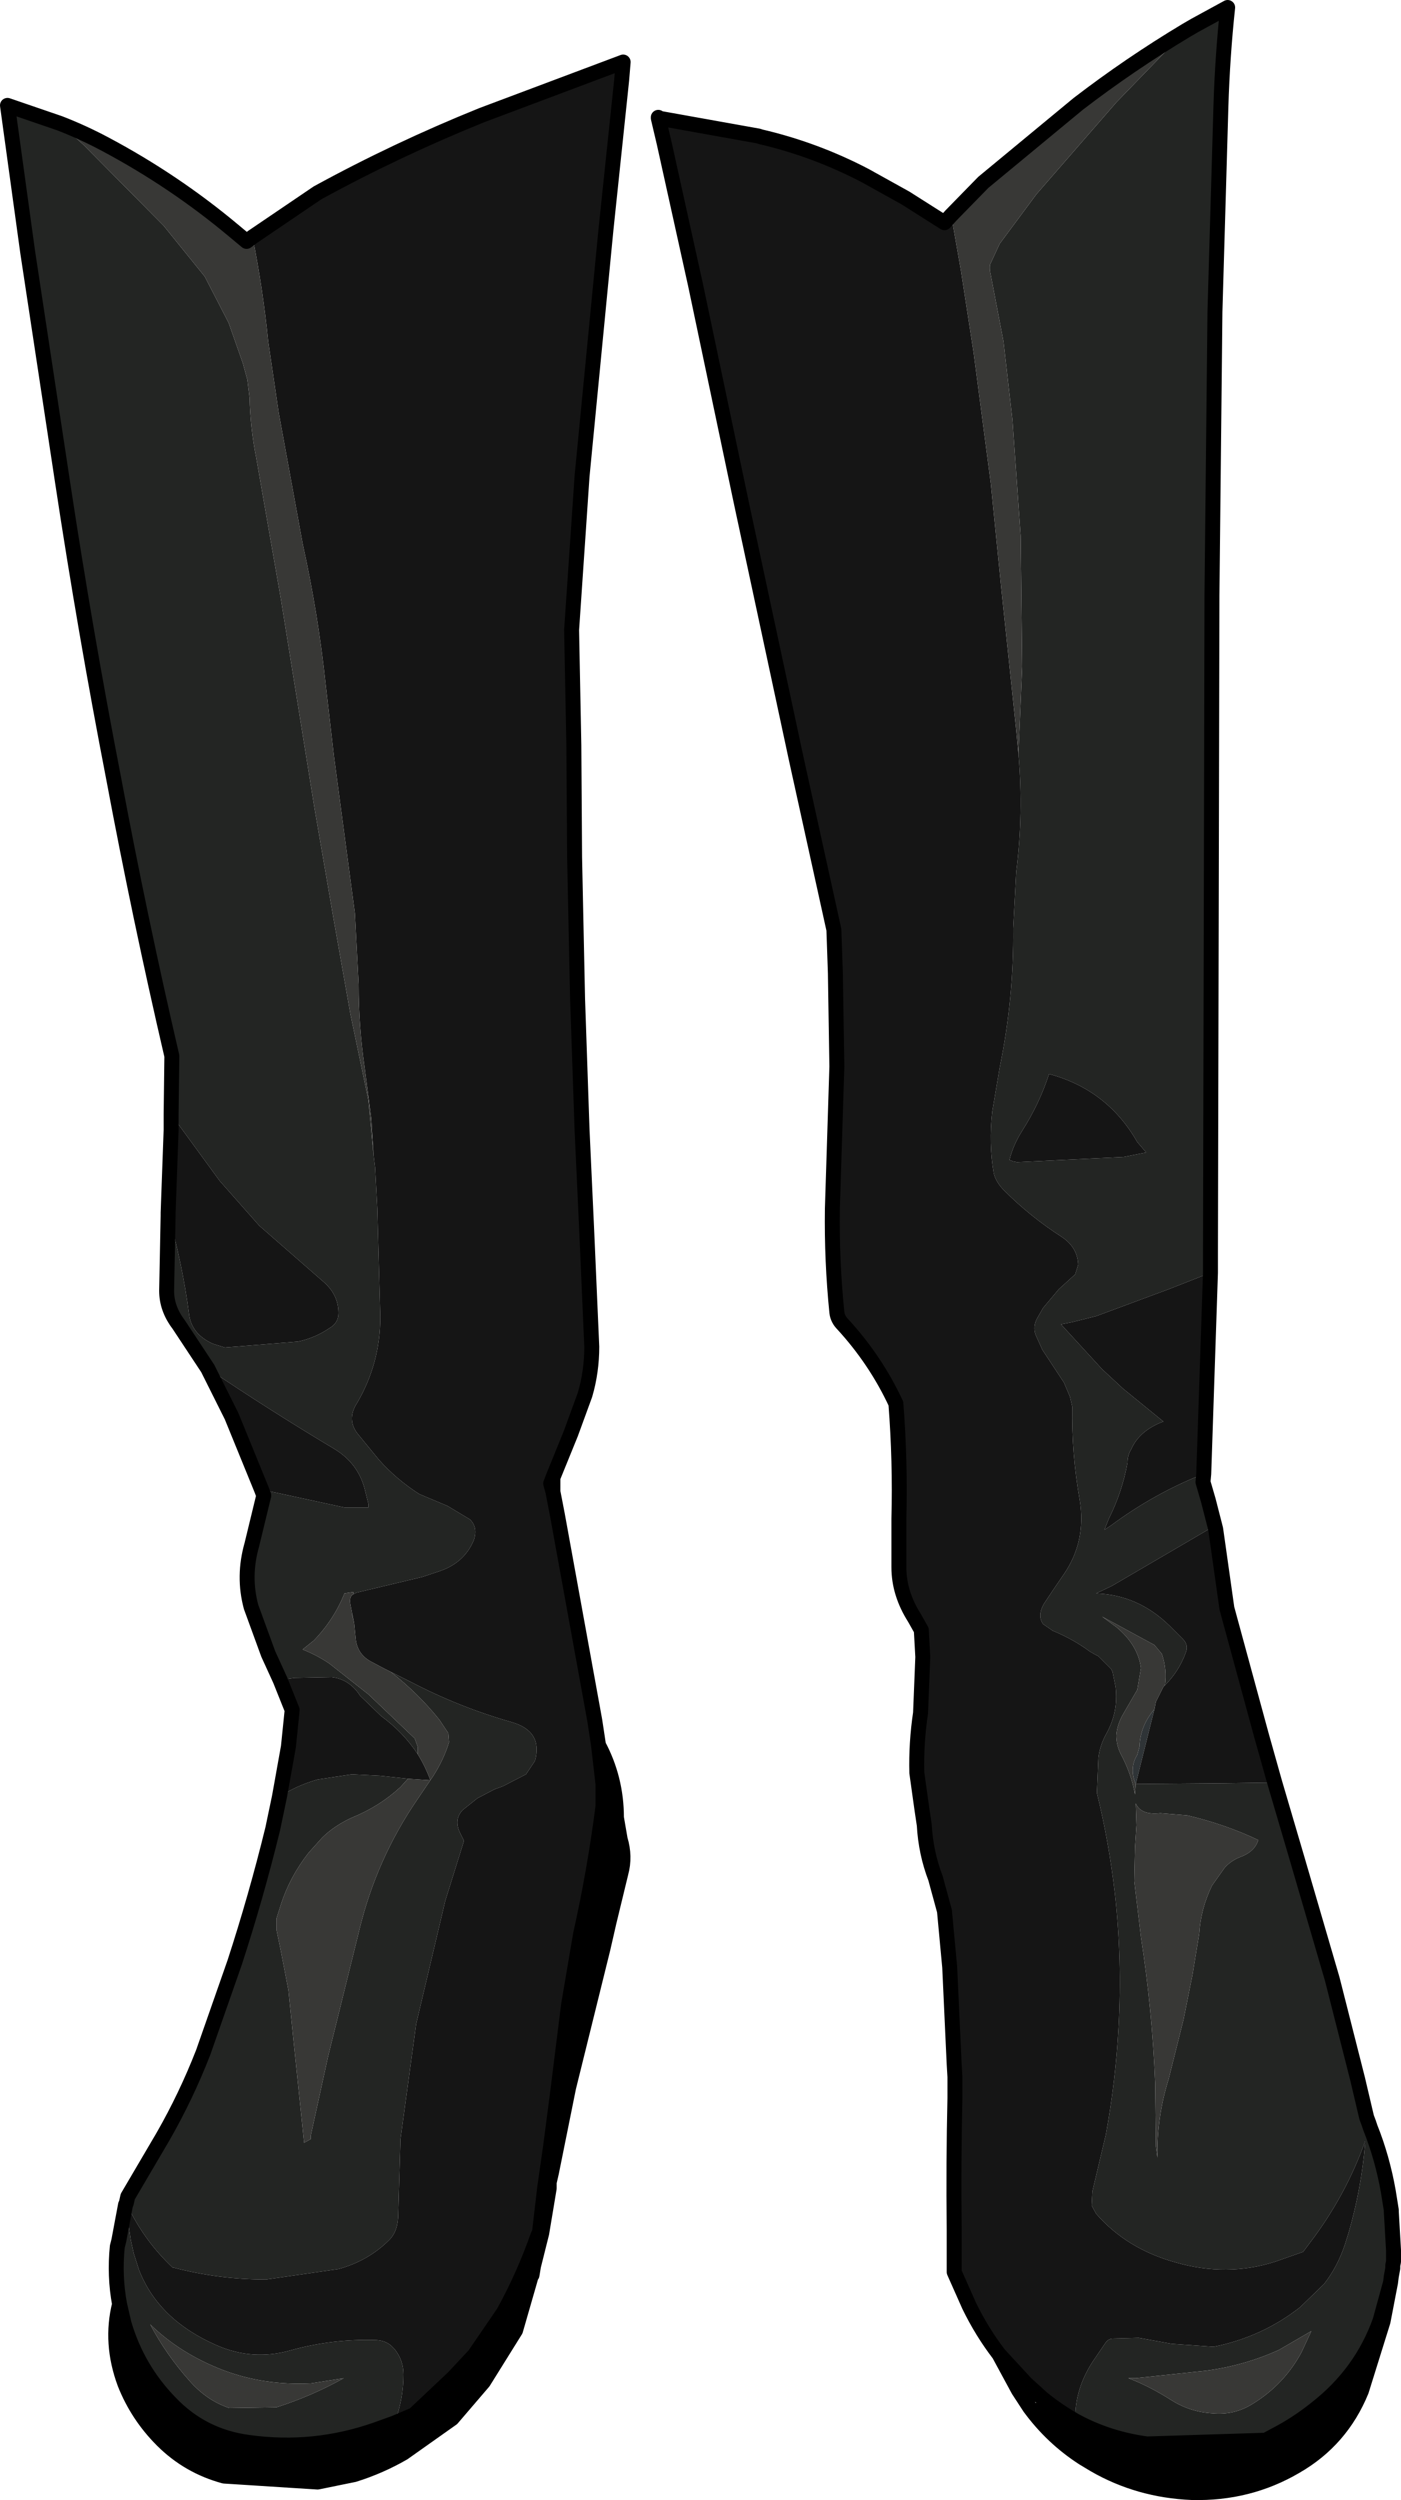
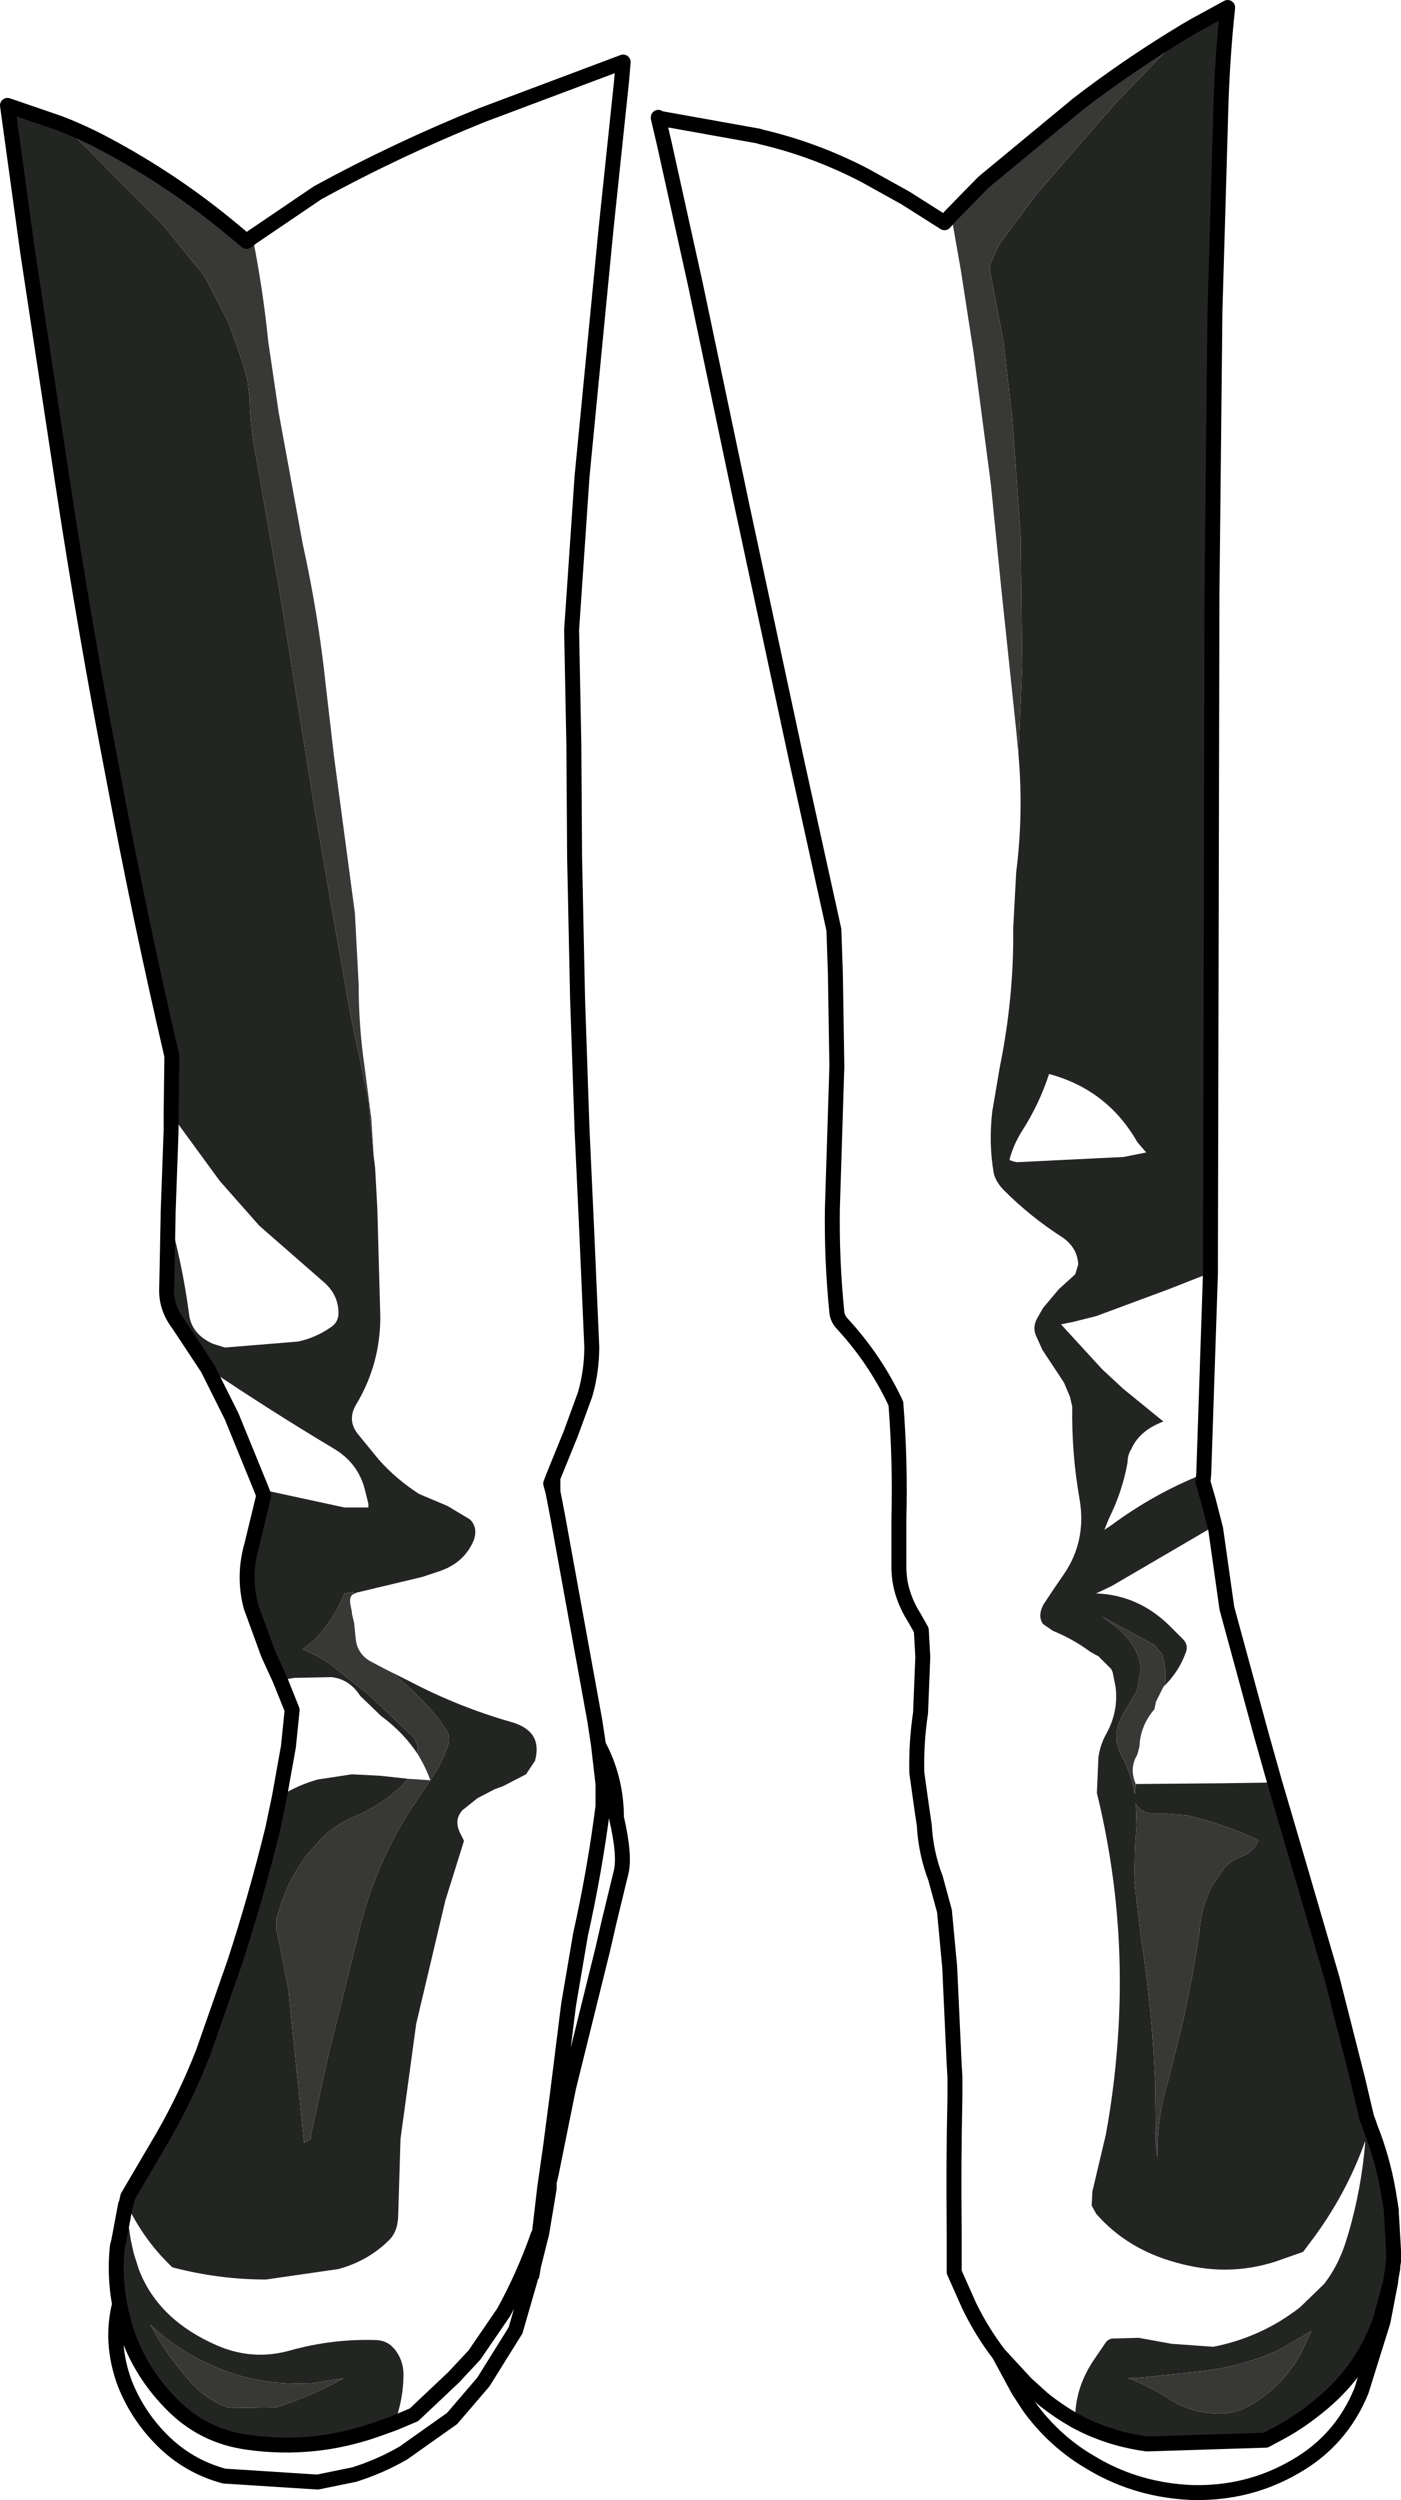
<svg xmlns="http://www.w3.org/2000/svg" height="167.25px" width="93.75px">
  <g transform="matrix(1.0, 0.0, 0.0, 1.0, 46.9, 83.6)">
-     <path d="M-2.85 -75.7 L-2.85 -75.75 -0.05 -75.6 3.85 -74.5 -2.85 -75.7 M-23.35 24.25 L-23.2 25.0 -23.35 24.35 -23.35 24.25 M30.35 30.75 L29.1 35.75 Q28.65 34.7 29.2 33.8 L29.35 33.25 Q29.4 31.85 30.35 30.75" fill="#2f3437" fill-rule="evenodd" stroke="none" />
-     <path d="M45.65 71.7 L44.2 76.35 Q42.85 79.65 39.8 81.4 36.65 83.25 32.85 83.15 29.3 83.0 26.35 81.3 L25.85 81.0 25.6 80.85 Q23.5 79.5 22.0 77.45 L22.85 76.85 Q23.9 77.7 25.05 78.35 27.25 79.55 29.85 79.9 L37.8 79.65 38.45 79.3 Q39.9 78.55 41.2 77.5 44.2 75.15 45.45 71.65 L45.65 71.7 M-6.85 33.15 Q-5.65 35.4 -5.65 38.0 L-5.4 39.45 Q-5.05 40.6 -5.35 41.7 L-6.15 45.0 -6.55 46.75 -8.85 56.05 -10.0 61.75 -10.1 61.75 -10.05 59.95 -9.6 56.5 -8.85 50.5 -8.05 45.8 Q-7.1 41.55 -6.55 37.25 L-6.55 35.75 -6.85 33.15 M-10.65 65.8 L-11.2 68.0 -11.3 68.6 -11.35 68.65 -11.45 69.0 -12.4 72.3 -14.55 75.75 -16.65 78.2 -19.9 80.5 Q-21.45 81.4 -23.2 81.95 L-25.65 82.45 -31.9 82.05 Q-34.3 81.4 -36.05 79.65 -37.7 78.0 -38.55 75.85 -39.55 73.15 -38.9 70.55 L-38.6 71.85 Q-37.7 74.9 -35.5 77.15 -33.35 79.4 -30.25 79.8 -25.9 80.4 -21.75 78.95 L-20.5 78.5 -19.2 77.95 -16.55 75.45 -15.15 73.95 -13.2 71.1 Q-11.85 68.65 -10.9 65.95 L-10.8 65.75 -10.65 65.8" fill="#000000" fill-rule="evenodd" stroke="none" />
    <path d="M32.45 -81.55 L33.05 -81.9 35.25 -83.1 Q34.9 -79.8 34.8 -76.5 L34.4 -62.75 34.2 -43.75 34.15 -21.25 34.1 0.25 34.1 1.55 31.3 2.65 26.45 4.45 24.85 4.85 24.1 5.0 26.85 8.0 28.25 9.3 30.95 11.5 Q29.35 12.1 28.8 13.35 28.55 13.75 28.55 14.25 28.2 16.2 27.3 18.0 L27.0 18.75 27.45 18.45 Q30.35 16.3 33.65 15.0 L33.6 15.55 33.95 16.75 34.4 18.5 34.0 18.7 31.95 19.9 27.5 22.5 26.45 23.0 Q29.25 23.1 31.35 25.15 L32.25 26.05 Q32.65 26.45 32.45 26.95 32.0 28.2 31.05 29.15 31.2 28.1 30.85 27.05 L30.35 26.45 26.85 24.55 27.8 25.25 Q29.25 26.45 29.45 28.0 L29.2 29.45 28.3 31.0 Q27.85 31.75 27.8 32.5 27.8 33.15 28.1 33.75 28.8 35.05 29.05 36.45 L29.1 35.75 34.95 35.7 38.4 35.65 39.9 40.75 42.25 48.8 43.9 55.3 43.95 55.5 44.55 58.05 44.7 58.45 44.8 58.75 Q45.6 60.75 46.0 63.0 L46.2 64.25 46.2 64.35 46.35 66.95 46.35 67.3 46.35 67.7 46.3 67.95 46.3 68.15 46.2 68.7 46.15 69.1 45.45 71.65 Q44.2 75.15 41.2 77.5 39.9 78.55 38.45 79.3 L37.8 79.65 29.85 79.9 Q27.25 79.55 25.05 78.35 25.0 76.15 26.35 74.2 L27.1 73.1 Q27.25 72.9 27.5 72.85 L29.3 72.8 31.5 73.2 34.3 73.4 Q37.55 72.75 40.1 70.75 L41.7 69.2 Q42.6 68.05 43.1 66.55 L43.35 65.75 Q44.2 62.8 44.45 59.8 L44.45 59.7 44.45 59.65 Q43.15 63.3 40.75 66.45 L40.3 67.05 38.45 67.7 Q35.2 68.75 31.75 67.75 28.5 66.85 26.45 64.5 L26.15 63.95 26.2 63.0 27.1 59.2 Q27.75 55.65 27.95 52.0 28.2 47.5 27.7 43.05 27.3 39.6 26.5 36.35 L26.6 34.0 Q26.7 33.15 27.15 32.35 27.95 30.9 27.75 29.25 L27.6 28.5 27.55 28.25 27.45 28.05 26.6 27.2 26.4 27.1 26.05 26.9 Q24.9 26.05 23.55 25.5 L22.9 25.05 Q22.5 24.5 22.95 23.7 L23.65 22.65 24.3 21.7 Q25.8 19.5 25.35 16.75 24.8 13.65 24.85 10.5 L24.7 9.85 24.3 8.9 22.85 6.7 22.4 5.7 Q22.2 5.15 22.5 4.6 L22.9 3.9 23.95 2.65 25.05 1.65 25.25 1.0 Q25.2 -0.15 24.15 -0.85 22.05 -2.2 20.3 -3.95 19.75 -4.5 19.6 -5.1 19.25 -7.1 19.5 -9.25 L20.0 -12.2 Q20.95 -16.85 20.9 -21.5 L21.1 -25.25 Q21.6 -29.2 21.25 -33.15 L21.5 -39.0 21.4 -47.75 20.85 -55.5 20.25 -60.75 19.4 -65.2 Q19.3 -65.6 19.35 -65.9 L20.0 -67.3 22.45 -70.6 27.8 -76.75 32.45 -81.55 M-38.9 70.55 Q-39.25 68.65 -39.05 66.7 L-38.95 66.3 -38.5 63.9 -38.15 66.25 -37.95 67.15 -37.6 68.25 Q-36.3 71.6 -32.4 73.3 -30.0 74.35 -27.5 73.65 -24.65 72.85 -21.7 72.95 -21.0 73.0 -20.6 73.45 L-20.5 73.55 Q-19.9 74.3 -19.9 75.25 -19.9 76.9 -20.5 78.5 L-21.75 78.95 Q-25.9 80.4 -30.25 79.8 -33.35 79.4 -35.5 77.15 -37.7 74.9 -38.6 71.85 L-38.9 70.55 M-38.45 63.8 L-38.35 63.35 -36.0 59.35 Q-34.45 56.65 -33.3 53.7 L-31.2 47.7 Q-29.75 43.25 -28.65 38.75 L-28.2 36.6 Q-27.05 35.85 -25.65 35.45 L-23.35 35.1 -21.45 35.2 -19.6 35.4 -20.1 35.95 Q-21.5 37.25 -23.35 38.0 -24.55 38.55 -25.35 39.35 L-26.25 40.35 Q-27.5 41.95 -28.1 43.8 L-28.4 44.75 -28.4 45.0 -28.4 45.5 -28.1 46.95 -27.6 49.55 -27.25 53.0 -26.55 59.75 -26.1 59.5 -26.1 59.25 -24.95 54.0 -22.85 45.5 Q-21.7 40.75 -18.95 36.75 L-17.9 35.2 Q-17.2 34.1 -16.85 32.95 L-16.9 32.35 -17.5 31.45 Q-18.9 29.7 -20.75 28.25 L-21.15 28.05 -19.45 28.9 Q-16.2 30.6 -12.7 31.6 -10.55 32.2 -11.1 34.2 L-11.7 35.1 -13.25 35.9 -13.8 36.1 -14.95 36.7 -15.95 37.5 Q-16.55 38.15 -16.1 39.05 L-15.85 39.55 -17.1 43.55 -19.05 51.8 -20.1 59.5 -20.25 64.5 Q-20.25 65.65 -20.85 66.25 -22.25 67.65 -24.25 68.2 L-29.1 68.9 Q-32.25 68.9 -35.3 68.1 L-35.35 68.1 Q-37.15 66.4 -38.25 64.2 L-38.45 63.8 M-28.15 28.8 L-28.95 27.05 -30.1 23.9 Q-30.65 21.85 -30.05 19.75 L-29.25 16.45 -29.4 16.05 -23.85 17.25 -22.25 17.25 -22.25 17.0 -22.5 16.0 Q-22.95 14.3 -24.5 13.35 -28.85 10.75 -33.0 7.95 L-34.95 5.0 Q-35.75 3.95 -35.75 2.75 L-35.65 -2.25 -35.65 -2.4 Q-34.7 0.9 -34.25 4.3 -34.1 5.65 -32.65 6.3 L-31.85 6.55 -26.95 6.15 Q-25.8 5.9 -24.85 5.25 -24.25 4.9 -24.25 4.25 -24.25 3.05 -25.2 2.2 L-29.55 -1.6 -32.2 -4.6 -35.45 -9.05 -35.4 -12.95 Q-37.55 -22.2 -39.3 -31.55 -41.2 -41.35 -42.7 -51.25 L-45.05 -66.75 -46.4 -76.55 -42.9 -75.35 -41.3 -73.9 -35.95 -68.5 -33.2 -65.1 -31.6 -62.0 -30.65 -59.3 -30.35 -58.2 -30.2 -57.0 Q-30.15 -54.95 -29.75 -52.95 L-28.1 -43.5 -25.85 -29.5 -24.6 -22.25 -23.45 -15.75 -22.25 -10.0 -21.9 -6.3 -21.8 -5.5 -21.65 -2.75 -21.45 4.5 Q-21.45 7.6 -23.0 10.25 -23.75 11.4 -22.9 12.4 L-21.55 14.05 Q-20.4 15.35 -18.85 16.35 L-16.95 17.15 -15.45 18.05 Q-14.9 18.6 -15.2 19.45 -15.85 21.0 -17.6 21.55 L-18.65 21.9 -23.05 22.95 -23.25 23.05 -23.25 22.9 -23.85 23.0 Q-24.55 24.75 -25.9 26.15 L-26.65 26.75 Q-25.65 27.15 -24.85 27.7 L-22.25 29.75 -19.15 32.7 -18.95 33.25 -18.95 33.75 Q-19.9 32.3 -21.4 31.2 L-22.8 29.85 Q-23.5 28.75 -24.7 28.6 L-27.2 28.65 -28.15 28.8 M29.8 -6.5 L29.2 -7.2 Q27.2 -10.7 23.3 -11.75 22.65 -9.75 21.5 -7.95 20.9 -7.0 20.65 -6.0 L20.9 -5.9 21.15 -5.85 28.3 -6.2 29.8 -6.5 M34.2 42.55 L35.05 41.35 Q35.45 40.9 36.05 40.65 37.05 40.3 37.3 39.5 35.1 38.45 32.55 37.85 L30.75 37.7 Q29.45 37.85 29.1 37.05 L29.15 38.5 29.05 40.0 29.0 42.25 29.45 46.0 Q30.2 50.85 30.4 55.75 L30.45 60.0 30.55 60.75 Q30.5 58.05 31.3 55.5 L32.3 51.5 32.9 48.5 33.35 45.75 Q33.45 44.1 34.2 42.55 M40.85 72.35 L38.7 73.6 Q36.4 74.65 33.8 75.0 L29.1 75.5 28.6 75.5 Q29.95 76.0 31.45 76.95 32.7 77.75 34.2 77.85 35.7 78.0 36.95 77.2 39.05 75.9 40.2 73.75 L40.85 72.35 M-34.2 75.7 Q-33.05 77.0 -31.55 77.5 L-28.4 77.45 Q-26.05 76.7 -23.9 75.5 L-26.1 75.85 Q-29.25 76.0 -32.0 74.95 -34.85 73.85 -36.85 71.9 -35.8 73.9 -34.2 75.7" fill="#232523" fill-rule="evenodd" stroke="none" />
-     <path d="M34.1 1.55 L33.65 15.0 Q30.35 16.3 27.45 18.45 L27.0 18.75 27.3 18.0 Q28.2 16.2 28.55 14.25 28.55 13.75 28.8 13.35 29.35 12.1 30.95 11.5 L28.25 9.3 26.85 8.0 24.1 5.0 24.85 4.85 26.45 4.45 31.3 2.65 34.1 1.55 M34.4 18.5 L34.45 18.7 35.2 24.0 37.5 32.45 38.4 35.65 34.95 35.7 29.1 35.75 30.35 30.75 30.45 30.25 30.95 29.25 31.05 29.15 Q32.0 28.2 32.45 26.95 32.65 26.45 32.25 26.05 L31.35 25.15 Q29.25 23.1 26.45 23.0 L27.5 22.5 31.95 19.9 34.0 18.7 34.4 18.5 M19.95 73.9 Q18.8 72.4 17.95 70.65 L16.95 68.4 16.95 65.5 Q16.9 61.1 17.0 56.75 L17.0 55.35 16.95 54.5 16.65 48.0 16.3 44.25 15.7 42.05 Q15.05 40.35 14.95 38.5 L14.8 37.5 14.45 35.0 Q14.4 33.0 14.7 31.0 L14.85 27.25 14.75 25.45 14.3 24.65 Q13.25 23.0 13.25 21.25 L13.25 18.0 Q13.35 14.15 13.05 10.3 11.7 7.4 9.5 5.0 9.15 4.65 9.1 4.2 8.75 0.75 8.8 -2.75 L9.1 -12.25 9.0 -18.5 8.9 -21.4 6.4 -32.75 2.7 -50.0 -0.35 -64.5 -2.45 -74.0 -2.85 -75.7 3.85 -74.5 4.0 -74.45 Q7.65 -73.6 11.0 -71.85 L13.7 -70.35 16.3 -68.7 16.75 -69.2 17.4 -65.5 18.25 -60.0 19.4 -51.25 20.1 -44.25 21.1 -34.75 21.25 -33.15 Q21.6 -29.2 21.1 -25.25 L20.9 -21.5 Q20.95 -16.85 20.0 -12.2 L19.5 -9.25 Q19.25 -7.1 19.6 -5.1 19.75 -4.5 20.3 -3.95 22.05 -2.2 24.15 -0.85 25.2 -0.15 25.25 1.0 L25.05 1.65 23.95 2.65 22.9 3.9 22.5 4.6 Q22.2 5.15 22.4 5.7 L22.85 6.7 24.3 8.9 24.7 9.85 24.85 10.5 Q24.8 13.65 25.35 16.75 25.8 19.5 24.3 21.7 L23.65 22.65 22.95 23.7 Q22.5 24.5 22.9 25.05 L23.55 25.5 Q24.9 26.05 26.05 26.9 L26.4 27.1 26.6 27.2 27.45 28.05 27.55 28.25 27.6 28.5 27.75 29.25 Q27.95 30.9 27.15 32.35 26.7 33.15 26.6 34.0 L26.5 36.35 Q27.3 39.6 27.7 43.05 28.2 47.5 27.95 52.0 27.75 55.65 27.1 59.2 L26.2 63.0 26.15 63.95 26.45 64.5 Q28.5 66.85 31.75 67.75 35.2 68.75 38.45 67.7 L40.3 67.05 40.75 66.45 Q43.15 63.3 44.45 59.65 L44.45 59.7 44.45 59.8 Q44.2 62.8 43.35 65.75 L43.1 66.55 Q42.6 68.05 41.7 69.2 L40.1 70.75 Q37.55 72.75 34.3 73.4 L31.5 73.2 29.3 72.8 27.5 72.85 Q27.25 72.9 27.1 73.1 L26.35 74.2 Q25.0 76.15 25.05 78.35 23.9 77.7 22.85 76.85 L21.75 75.85 19.95 73.9 M-30.0 -67.75 L-25.65 -70.7 Q-20.35 -73.6 -14.65 -75.9 L-5.2 -79.45 -5.3 -78.25 -6.35 -68.25 -7.95 -51.75 -8.65 -41.45 -8.5 -33.75 -8.45 -26.25 -8.25 -16.75 -7.95 -8.0 -7.65 -1.5 -7.3 6.5 Q-7.3 8.15 -7.75 9.7 L-8.7 12.3 -9.9 15.25 -10.05 15.65 -9.9 16.2 -9.6 17.75 -8.6 23.25 -7.1 31.5 -6.85 33.15 -6.55 35.75 -6.55 37.25 Q-7.1 41.55 -8.05 45.8 L-8.85 50.5 -9.6 56.5 -10.05 59.95 -10.45 62.75 -10.8 65.75 -10.9 65.95 Q-11.85 68.65 -13.2 71.1 L-15.15 73.95 -16.55 75.45 -19.2 77.95 -20.5 78.5 Q-19.9 76.9 -19.9 75.25 -19.9 74.3 -20.5 73.55 L-20.6 73.45 Q-21.0 73.0 -21.7 72.95 -24.65 72.85 -27.5 73.65 -30.0 74.35 -32.4 73.3 -36.3 71.6 -37.6 68.25 L-37.95 67.15 -38.15 66.25 -38.5 63.9 -38.45 63.8 -38.25 64.2 Q-37.15 66.4 -35.35 68.1 L-35.3 68.1 Q-32.25 68.9 -29.1 68.9 L-24.25 68.2 Q-22.25 67.65 -20.85 66.25 -20.25 65.65 -20.25 64.5 L-20.1 59.5 -19.05 51.8 -17.1 43.55 -15.85 39.55 -16.1 39.05 Q-16.55 38.15 -15.95 37.5 L-14.95 36.7 -13.8 36.1 -13.25 35.9 -11.7 35.1 -11.1 34.2 Q-10.55 32.2 -12.7 31.6 -16.2 30.6 -19.45 28.9 L-21.15 28.05 -22.0 27.6 Q-23.0 27.1 -23.1 26.0 L-23.2 25.0 -23.35 24.25 -23.45 23.75 Q-23.55 23.2 -23.25 23.05 L-23.05 22.95 -18.65 21.9 -17.6 21.55 Q-15.85 21.0 -15.2 19.45 -14.9 18.6 -15.45 18.05 L-16.95 17.15 -18.85 16.35 Q-20.4 15.35 -21.55 14.05 L-22.9 12.4 Q-23.75 11.4 -23.0 10.25 -21.45 7.6 -21.45 4.5 L-21.65 -2.75 -21.8 -5.5 -21.9 -6.3 -22.05 -8.75 -22.5 -12.2 Q-22.9 -14.95 -22.9 -17.75 L-23.15 -22.5 -23.85 -27.75 -24.55 -33.0 -25.1 -37.75 Q-25.6 -42.5 -26.65 -47.25 L-28.25 -56.0 -28.95 -60.75 Q-29.3 -64.25 -30.0 -67.75 M-28.2 36.6 L-27.6 33.25 -27.35 30.8 -28.15 28.8 -27.2 28.65 -24.7 28.6 Q-23.5 28.75 -22.8 29.85 L-21.4 31.2 Q-19.9 32.3 -18.95 33.75 -18.45 34.55 -18.1 35.5 L-19.6 35.4 -21.45 35.2 -23.35 35.1 -25.65 35.45 Q-27.05 35.85 -28.2 36.6 M-29.4 16.05 L-31.4 11.15 -33.0 7.95 Q-28.85 10.75 -24.5 13.35 -22.95 14.3 -22.5 16.0 L-22.25 17.0 -22.25 17.25 -23.85 17.25 -29.4 16.05 M-35.65 -2.4 L-35.65 -2.45 -35.45 -8.0 -35.45 -9.05 -32.2 -4.6 -29.55 -1.6 -25.2 2.2 Q-24.25 3.05 -24.25 4.25 -24.25 4.9 -24.85 5.25 -25.8 5.9 -26.95 6.15 L-31.85 6.55 -32.65 6.3 Q-34.1 5.65 -34.25 4.3 -34.7 0.9 -35.65 -2.4 M29.8 -6.5 L28.3 -6.2 21.15 -5.85 20.9 -5.9 20.65 -6.0 Q20.9 -7.0 21.5 -7.95 22.65 -9.75 23.3 -11.75 27.2 -10.7 29.2 -7.2 L29.8 -6.5" fill="#151515" fill-rule="evenodd" stroke="none" />
    <path d="M16.75 -69.2 L18.9 -71.4 25.25 -76.65 Q28.7 -79.3 32.45 -81.55 L27.8 -76.75 22.45 -70.6 20.0 -67.3 19.35 -65.9 Q19.3 -65.6 19.4 -65.2 L20.25 -60.75 20.85 -55.5 21.4 -47.75 21.5 -39.0 21.25 -33.15 21.1 -34.75 20.1 -44.25 19.4 -51.25 18.25 -60.0 17.4 -65.5 16.75 -69.2 M-42.9 -75.35 Q-41.35 -74.75 -39.85 -73.95 -35.25 -71.5 -31.3 -68.2 L-30.4 -67.45 -30.0 -67.75 Q-29.3 -64.25 -28.95 -60.75 L-28.25 -56.0 -26.65 -47.25 Q-25.6 -42.5 -25.1 -37.75 L-24.55 -33.0 -23.85 -27.75 -23.15 -22.5 -22.9 -17.75 Q-22.9 -14.95 -22.5 -12.2 L-22.05 -8.75 -21.9 -6.3 -22.25 -10.0 -23.45 -15.75 -24.6 -22.25 -25.85 -29.5 -28.1 -43.5 -29.75 -52.95 Q-30.15 -54.95 -30.2 -57.0 L-30.35 -58.2 -30.65 -59.3 -31.6 -62.0 -33.2 -65.1 -35.95 -68.5 -41.3 -73.9 -42.9 -75.35 M-23.25 23.05 Q-23.55 23.2 -23.45 23.75 L-23.35 24.25 -23.35 24.35 -23.2 25.0 -23.1 26.0 Q-23.0 27.1 -22.0 27.6 L-21.15 28.05 -20.75 28.25 Q-18.9 29.7 -17.5 31.45 L-16.9 32.35 -16.85 32.95 Q-17.2 34.1 -17.9 35.2 L-18.95 36.75 Q-21.7 40.75 -22.85 45.5 L-24.95 54.0 -26.1 59.25 -26.1 59.5 -26.55 59.75 -27.25 53.0 -27.6 49.55 -28.1 46.95 -28.4 45.5 -28.4 45.0 -28.4 44.75 -28.1 43.8 Q-27.5 41.95 -26.25 40.35 L-25.35 39.35 Q-24.55 38.55 -23.35 38.0 -21.5 37.25 -20.1 35.95 L-19.6 35.4 -18.1 35.5 Q-18.45 34.55 -18.95 33.75 L-18.95 33.25 -19.15 32.7 -22.25 29.75 -24.85 27.7 Q-25.65 27.15 -26.65 26.75 L-25.9 26.15 Q-24.55 24.75 -23.85 23.0 L-23.25 22.9 -23.25 23.05 M29.1 35.75 L29.05 36.45 Q28.8 35.05 28.1 33.75 27.8 33.15 27.8 32.5 27.85 31.75 28.3 31.0 L29.2 29.45 29.45 28.0 Q29.25 26.45 27.8 25.25 L26.85 24.55 30.35 26.45 30.85 27.05 Q31.2 28.1 31.05 29.15 L30.95 29.25 30.45 30.25 30.35 30.75 Q29.4 31.85 29.35 33.25 L29.2 33.8 Q28.65 34.7 29.1 35.75 M34.2 42.55 Q33.45 44.1 33.35 45.75 L32.9 48.5 32.3 51.5 31.3 55.5 Q30.5 58.05 30.55 60.75 L30.45 60.0 30.4 55.75 Q30.2 50.85 29.45 46.0 L29.0 42.25 29.05 40.0 29.15 38.5 29.1 37.05 Q29.45 37.85 30.75 37.7 L32.55 37.85 Q35.1 38.45 37.3 39.5 37.05 40.3 36.05 40.65 35.45 40.9 35.05 41.35 L34.2 42.55 M40.85 72.35 L40.2 73.75 Q39.05 75.9 36.95 77.2 35.7 78.0 34.2 77.85 32.7 77.75 31.45 76.95 29.95 76.0 28.6 75.5 L29.1 75.5 33.8 75.0 Q36.4 74.65 38.7 73.6 L40.85 72.35 M-34.2 75.7 Q-35.8 73.9 -36.85 71.9 -34.85 73.85 -32.0 74.95 -29.25 76.0 -26.1 75.85 L-23.9 75.5 Q-26.05 76.7 -28.4 77.45 L-31.55 77.5 Q-33.05 77.0 -34.2 75.7" fill="#383836" fill-rule="evenodd" stroke="none" />
-     <path d="M32.45 -81.55 L33.05 -81.9 35.25 -83.1 Q34.9 -79.8 34.8 -76.5 L34.4 -62.75 34.2 -43.75 34.15 -21.25 34.1 0.25 34.1 1.55 33.65 15.0 33.6 15.55 33.95 16.75 34.4 18.5 34.45 18.7 35.2 24.0 37.5 32.45 38.4 35.65 39.9 40.75 42.25 48.8 43.9 55.3 43.95 55.5 44.55 58.05 44.7 58.45 44.8 58.75 Q45.6 60.75 46.0 63.0 L46.2 64.25 46.2 64.35 46.35 66.95 46.35 67.3 46.35 67.7 46.3 67.95 46.3 68.15 46.2 68.7 46.15 69.1 45.65 71.7 44.2 76.35 Q42.85 79.65 39.8 81.4 36.65 83.25 32.85 83.15 29.3 83.0 26.35 81.3 L25.85 81.0 25.6 80.85 Q23.5 79.5 22.0 77.45 L21.25 76.3 19.95 73.9 Q18.8 72.4 17.95 70.65 L16.95 68.4 16.95 65.5 Q16.9 61.1 17.0 56.75 L17.0 55.35 16.95 54.5 16.65 48.0 16.3 44.25 15.7 42.05 Q15.05 40.35 14.95 38.5 L14.8 37.5 14.45 35.0 Q14.4 33.0 14.7 31.0 L14.85 27.25 14.75 25.45 14.3 24.65 Q13.25 23.0 13.25 21.25 L13.25 18.0 Q13.35 14.15 13.05 10.3 11.7 7.4 9.5 5.0 9.15 4.65 9.1 4.2 8.75 0.75 8.8 -2.75 L9.1 -12.25 9.0 -18.5 8.9 -21.4 6.4 -32.75 2.7 -50.0 -0.35 -64.5 -2.45 -74.0 -2.85 -75.7 -2.85 -75.75 M3.85 -74.5 L4.0 -74.45 Q7.65 -73.6 11.0 -71.85 L13.7 -70.35 16.3 -68.7 16.75 -69.2 18.9 -71.4 25.25 -76.65 Q28.7 -79.3 32.45 -81.55 M25.05 78.35 Q27.25 79.55 29.85 79.9 L37.8 79.65 38.45 79.3 Q39.9 78.55 41.2 77.5 44.2 75.15 45.45 71.65 L46.15 69.1 M-30.0 -67.75 L-25.65 -70.7 Q-20.35 -73.6 -14.65 -75.9 L-5.2 -79.45 -5.3 -78.25 -6.35 -68.25 -7.95 -51.75 -8.65 -41.45 -8.5 -33.75 -8.45 -26.25 -8.25 -16.75 -7.95 -8.0 -7.65 -1.5 -7.3 6.5 Q-7.3 8.15 -7.75 9.7 L-8.7 12.3 -9.9 15.25 -9.9 16.2 -9.6 17.75 -8.6 23.25 -7.1 31.5 -6.85 33.15 Q-5.65 35.4 -5.65 38.0 L-5.4 39.45 Q-5.05 40.6 -5.35 41.7 L-6.15 45.0 -6.55 46.75 -8.85 56.05 -10.0 61.75 -10.15 62.4 -10.15 62.8 -10.65 65.8 -11.2 68.0 -11.3 68.6 -11.35 68.65 -11.45 69.0 -12.4 72.3 -14.55 75.75 -16.65 78.2 -19.9 80.5 Q-21.45 81.4 -23.2 81.95 L-25.65 82.45 -31.9 82.05 Q-34.3 81.4 -36.05 79.65 -37.7 78.0 -38.55 75.85 -39.55 73.15 -38.9 70.55 -39.25 68.65 -39.05 66.7 L-38.95 66.3 -38.5 63.9 -38.45 63.8 -38.35 63.35 -36.0 59.35 Q-34.45 56.65 -33.3 53.7 L-31.2 47.7 Q-29.75 43.25 -28.65 38.75 L-28.2 36.6 -27.6 33.25 -27.35 30.8 -28.15 28.8 -28.95 27.05 -30.1 23.9 Q-30.65 21.85 -30.05 19.75 L-29.25 16.45 -29.4 16.05 -31.4 11.15 -33.0 7.95 -34.95 5.0 Q-35.75 3.95 -35.75 2.75 L-35.65 -2.25 -35.65 -2.4 M-35.65 -2.45 L-35.45 -8.0 -35.45 -9.05 -35.4 -12.95 Q-37.55 -22.2 -39.3 -31.55 -41.2 -41.35 -42.7 -51.25 L-45.05 -66.75 -46.4 -76.55 -42.9 -75.35 Q-41.35 -74.75 -39.85 -73.95 -35.25 -71.5 -31.3 -68.2 L-30.4 -67.45 -30.0 -67.75 M-2.85 -75.7 L3.85 -74.5 M-9.9 15.25 L-10.05 15.65 -9.9 16.2 M22.85 76.85 Q23.9 77.7 25.05 78.35 M19.95 73.9 L21.75 75.85 22.85 76.85 M-6.85 33.15 L-6.55 35.75 -6.55 37.25 Q-7.1 41.55 -8.05 45.8 L-8.85 50.5 -9.6 56.5 -10.05 59.95 -10.1 61.75 -10.15 62.4 M-10.8 65.75 L-10.9 65.95 Q-11.85 68.65 -13.2 71.1 L-15.15 73.95 -16.55 75.45 -19.2 77.95 -20.5 78.5 -21.75 78.95 Q-25.9 80.4 -30.25 79.8 -33.35 79.4 -35.5 77.15 -37.7 74.9 -38.6 71.85 L-38.9 70.55 M-10.05 59.95 L-10.45 62.75 -10.8 65.75" fill="none" stroke="#000000" stroke-linecap="round" stroke-linejoin="round" stroke-width="1.0" />
+     <path d="M32.45 -81.55 L33.05 -81.9 35.25 -83.1 Q34.9 -79.8 34.8 -76.5 L34.4 -62.75 34.2 -43.75 34.15 -21.25 34.1 0.25 34.1 1.55 33.65 15.0 33.6 15.55 33.95 16.75 34.4 18.5 34.45 18.7 35.2 24.0 37.5 32.45 38.4 35.65 39.9 40.75 42.25 48.8 43.9 55.3 43.95 55.5 44.55 58.05 44.7 58.45 44.8 58.75 Q45.6 60.75 46.0 63.0 L46.2 64.25 46.2 64.35 46.35 66.95 46.35 67.3 46.35 67.7 46.3 67.95 46.3 68.15 46.2 68.7 46.15 69.1 45.65 71.7 44.2 76.35 Q42.85 79.65 39.8 81.4 36.65 83.25 32.85 83.15 29.3 83.0 26.35 81.3 L25.85 81.0 25.6 80.85 Q23.5 79.5 22.0 77.45 L21.25 76.3 19.95 73.9 Q18.8 72.4 17.95 70.65 L16.95 68.4 16.95 65.5 Q16.9 61.1 17.0 56.75 L17.0 55.35 16.95 54.5 16.65 48.0 16.3 44.25 15.7 42.05 Q15.05 40.35 14.95 38.5 L14.8 37.5 14.45 35.0 Q14.4 33.0 14.7 31.0 L14.85 27.25 14.75 25.45 14.3 24.65 Q13.25 23.0 13.25 21.25 L13.25 18.0 Q13.35 14.15 13.05 10.3 11.7 7.4 9.5 5.0 9.15 4.65 9.1 4.2 8.75 0.75 8.8 -2.75 L9.1 -12.25 9.0 -18.5 8.9 -21.4 6.4 -32.75 2.7 -50.0 -0.35 -64.5 -2.45 -74.0 -2.85 -75.7 -2.85 -75.75 M3.85 -74.5 L4.0 -74.45 Q7.65 -73.6 11.0 -71.85 L13.7 -70.35 16.3 -68.7 16.75 -69.2 18.9 -71.4 25.25 -76.65 Q28.7 -79.3 32.45 -81.55 M25.05 78.35 Q27.25 79.55 29.85 79.9 L37.8 79.65 38.45 79.3 Q39.9 78.55 41.2 77.5 44.2 75.15 45.45 71.65 L46.15 69.1 M-30.0 -67.75 L-25.65 -70.7 Q-20.35 -73.6 -14.65 -75.9 L-5.2 -79.45 -5.3 -78.25 -6.35 -68.25 -7.95 -51.75 -8.65 -41.45 -8.5 -33.75 -8.45 -26.25 -8.25 -16.75 -7.95 -8.0 -7.65 -1.5 -7.3 6.5 Q-7.3 8.15 -7.75 9.7 L-8.7 12.3 -9.9 15.25 -9.9 16.2 -9.6 17.75 -8.6 23.25 -7.1 31.5 -6.85 33.15 Q-5.65 35.4 -5.65 38.0 Q-5.05 40.6 -5.35 41.7 L-6.15 45.0 -6.55 46.75 -8.85 56.05 -10.0 61.75 -10.15 62.4 -10.15 62.8 -10.65 65.8 -11.2 68.0 -11.3 68.6 -11.35 68.65 -11.45 69.0 -12.4 72.3 -14.55 75.75 -16.65 78.2 -19.9 80.5 Q-21.45 81.4 -23.2 81.95 L-25.65 82.45 -31.9 82.05 Q-34.3 81.4 -36.05 79.65 -37.7 78.0 -38.55 75.85 -39.55 73.15 -38.9 70.55 -39.25 68.65 -39.05 66.7 L-38.95 66.3 -38.5 63.9 -38.45 63.8 -38.35 63.35 -36.0 59.35 Q-34.45 56.65 -33.3 53.7 L-31.2 47.7 Q-29.75 43.25 -28.65 38.75 L-28.2 36.6 -27.6 33.25 -27.35 30.8 -28.15 28.8 -28.95 27.05 -30.1 23.9 Q-30.65 21.85 -30.05 19.75 L-29.25 16.45 -29.4 16.05 -31.4 11.15 -33.0 7.95 -34.95 5.0 Q-35.75 3.95 -35.75 2.75 L-35.65 -2.25 -35.65 -2.4 M-35.65 -2.45 L-35.45 -8.0 -35.45 -9.05 -35.4 -12.95 Q-37.55 -22.2 -39.3 -31.55 -41.2 -41.35 -42.7 -51.25 L-45.05 -66.75 -46.4 -76.55 -42.9 -75.35 Q-41.35 -74.75 -39.85 -73.95 -35.25 -71.5 -31.3 -68.2 L-30.4 -67.45 -30.0 -67.75 M-2.85 -75.7 L3.85 -74.5 M-9.9 15.25 L-10.05 15.65 -9.9 16.2 M22.85 76.85 Q23.9 77.7 25.05 78.35 M19.95 73.9 L21.75 75.85 22.85 76.85 M-6.85 33.15 L-6.55 35.75 -6.55 37.25 Q-7.1 41.55 -8.05 45.8 L-8.85 50.5 -9.6 56.5 -10.05 59.95 -10.1 61.75 -10.15 62.4 M-10.8 65.75 L-10.9 65.95 Q-11.85 68.65 -13.2 71.1 L-15.15 73.95 -16.55 75.45 -19.2 77.95 -20.5 78.5 -21.75 78.95 Q-25.9 80.4 -30.25 79.8 -33.35 79.4 -35.5 77.15 -37.7 74.9 -38.6 71.85 L-38.9 70.55 M-10.05 59.95 L-10.45 62.75 -10.8 65.75" fill="none" stroke="#000000" stroke-linecap="round" stroke-linejoin="round" stroke-width="1.0" />
  </g>
</svg>